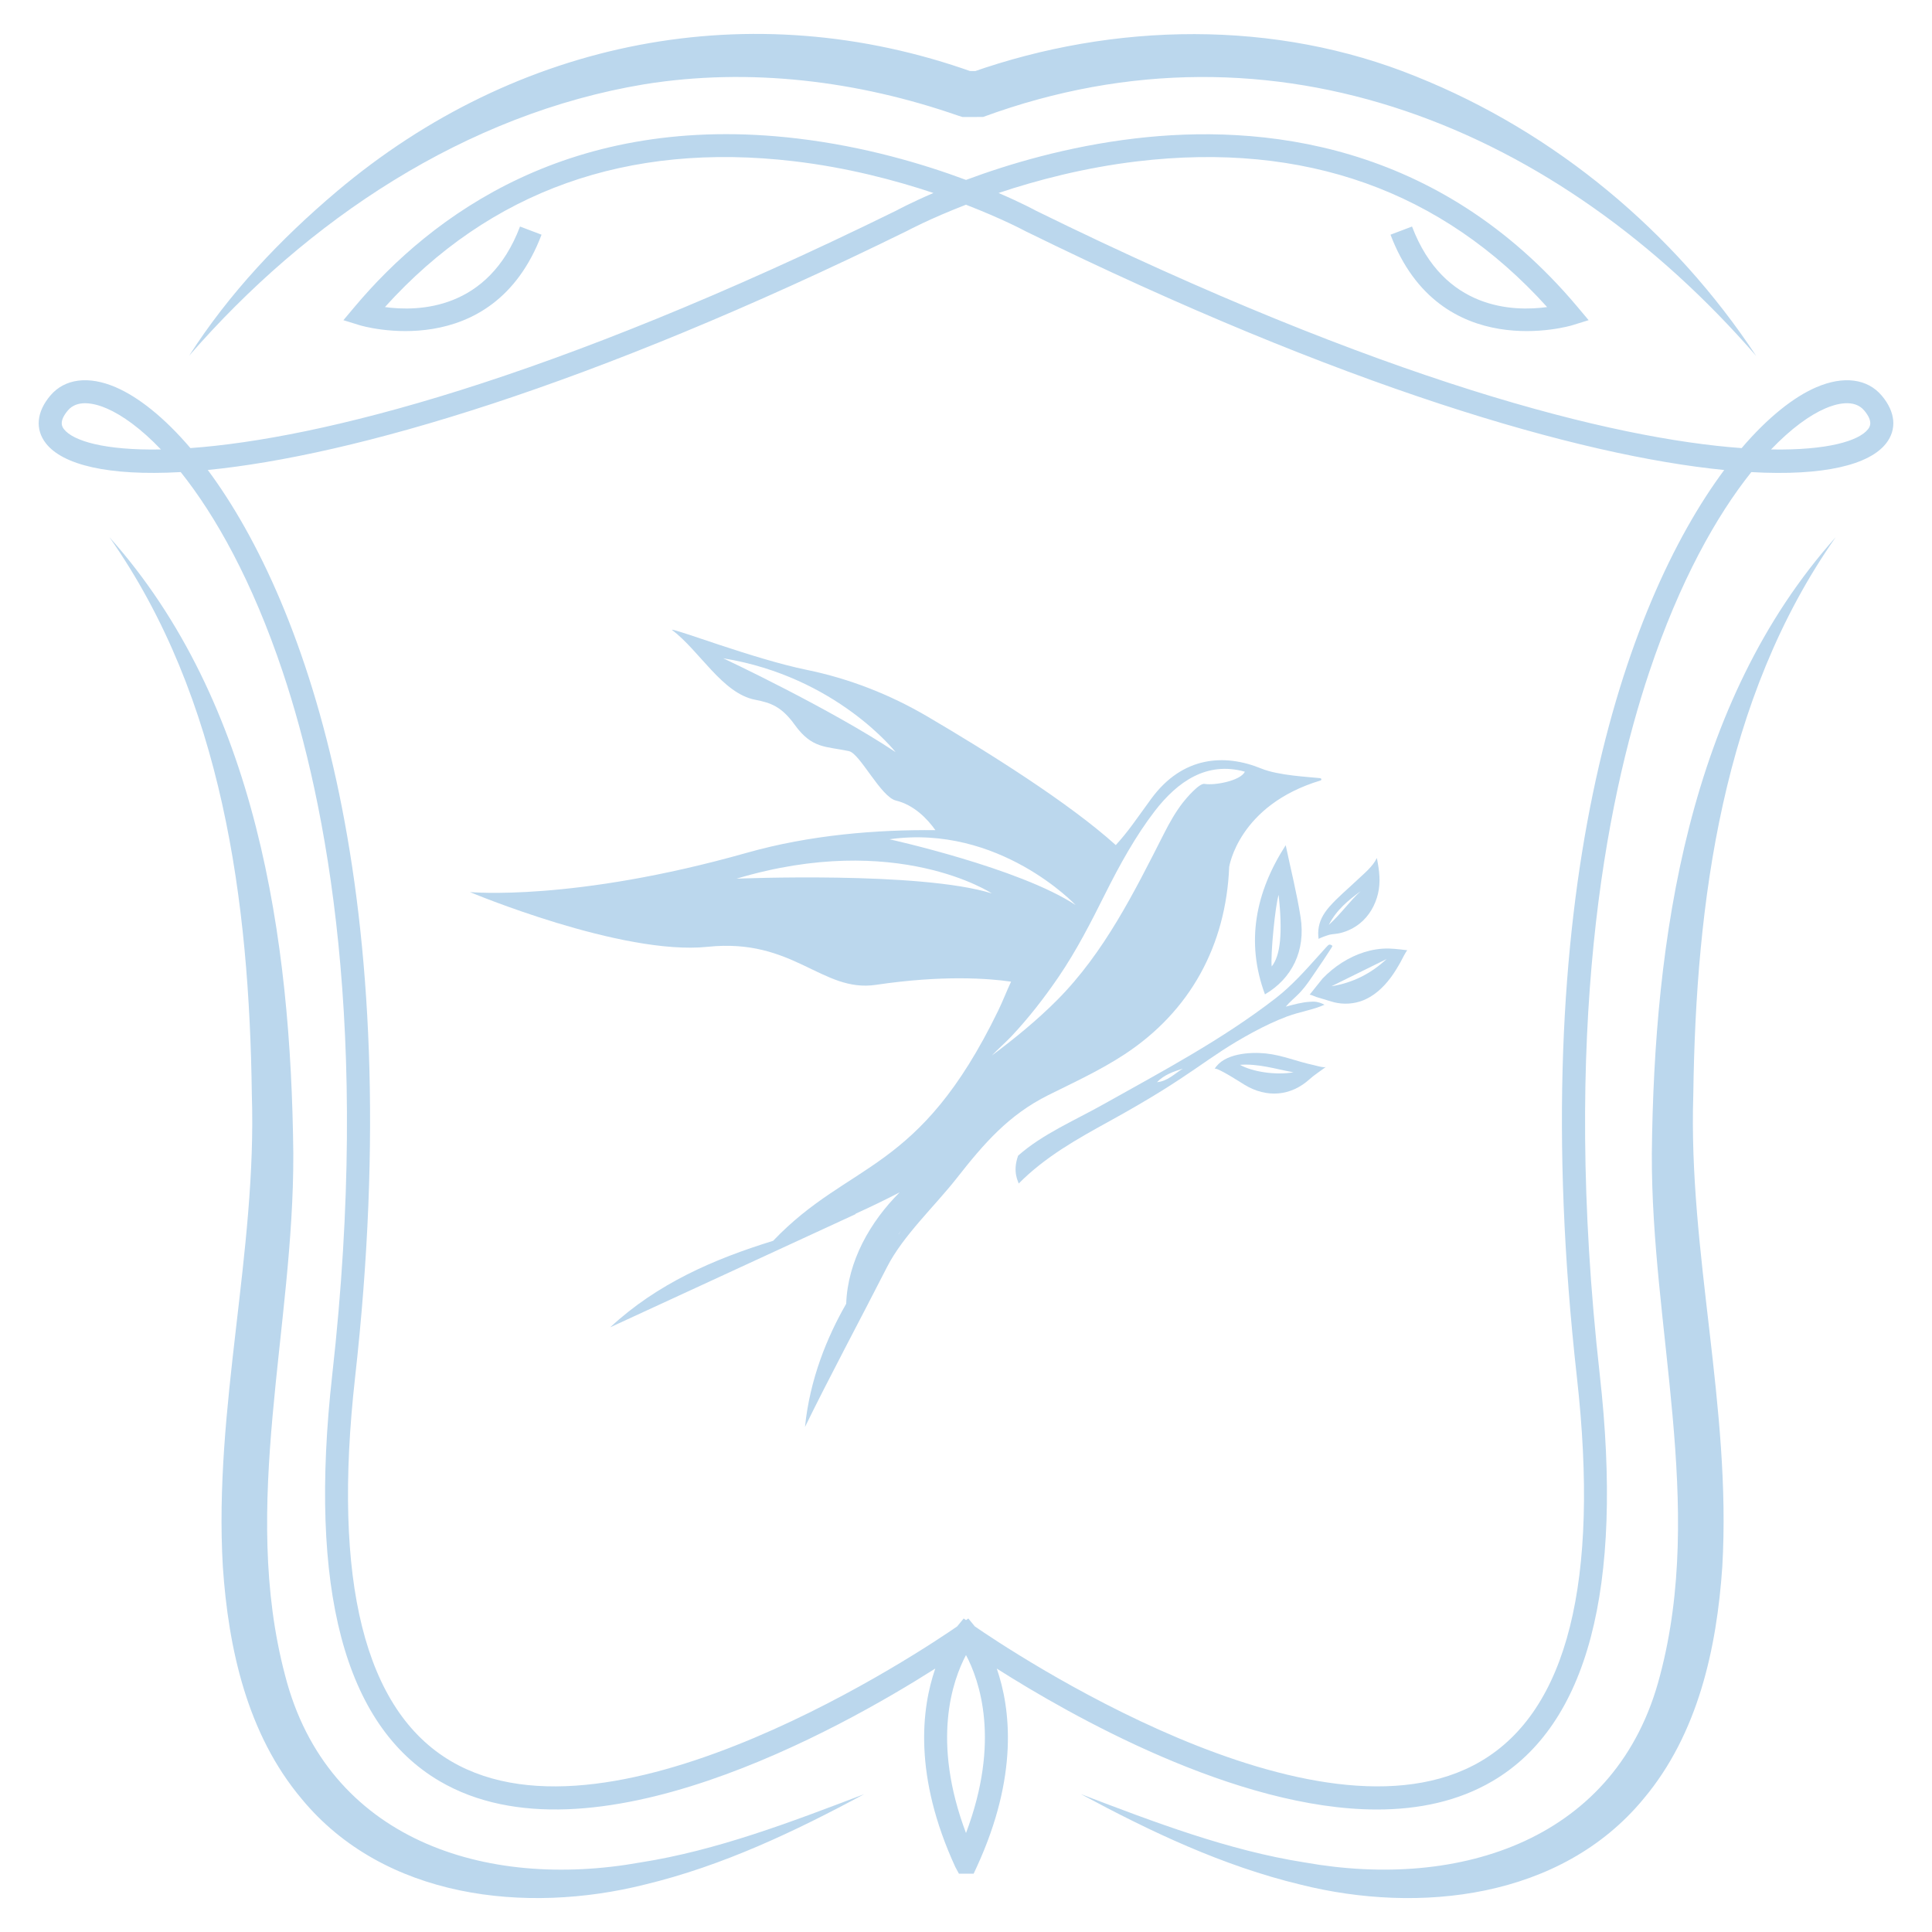
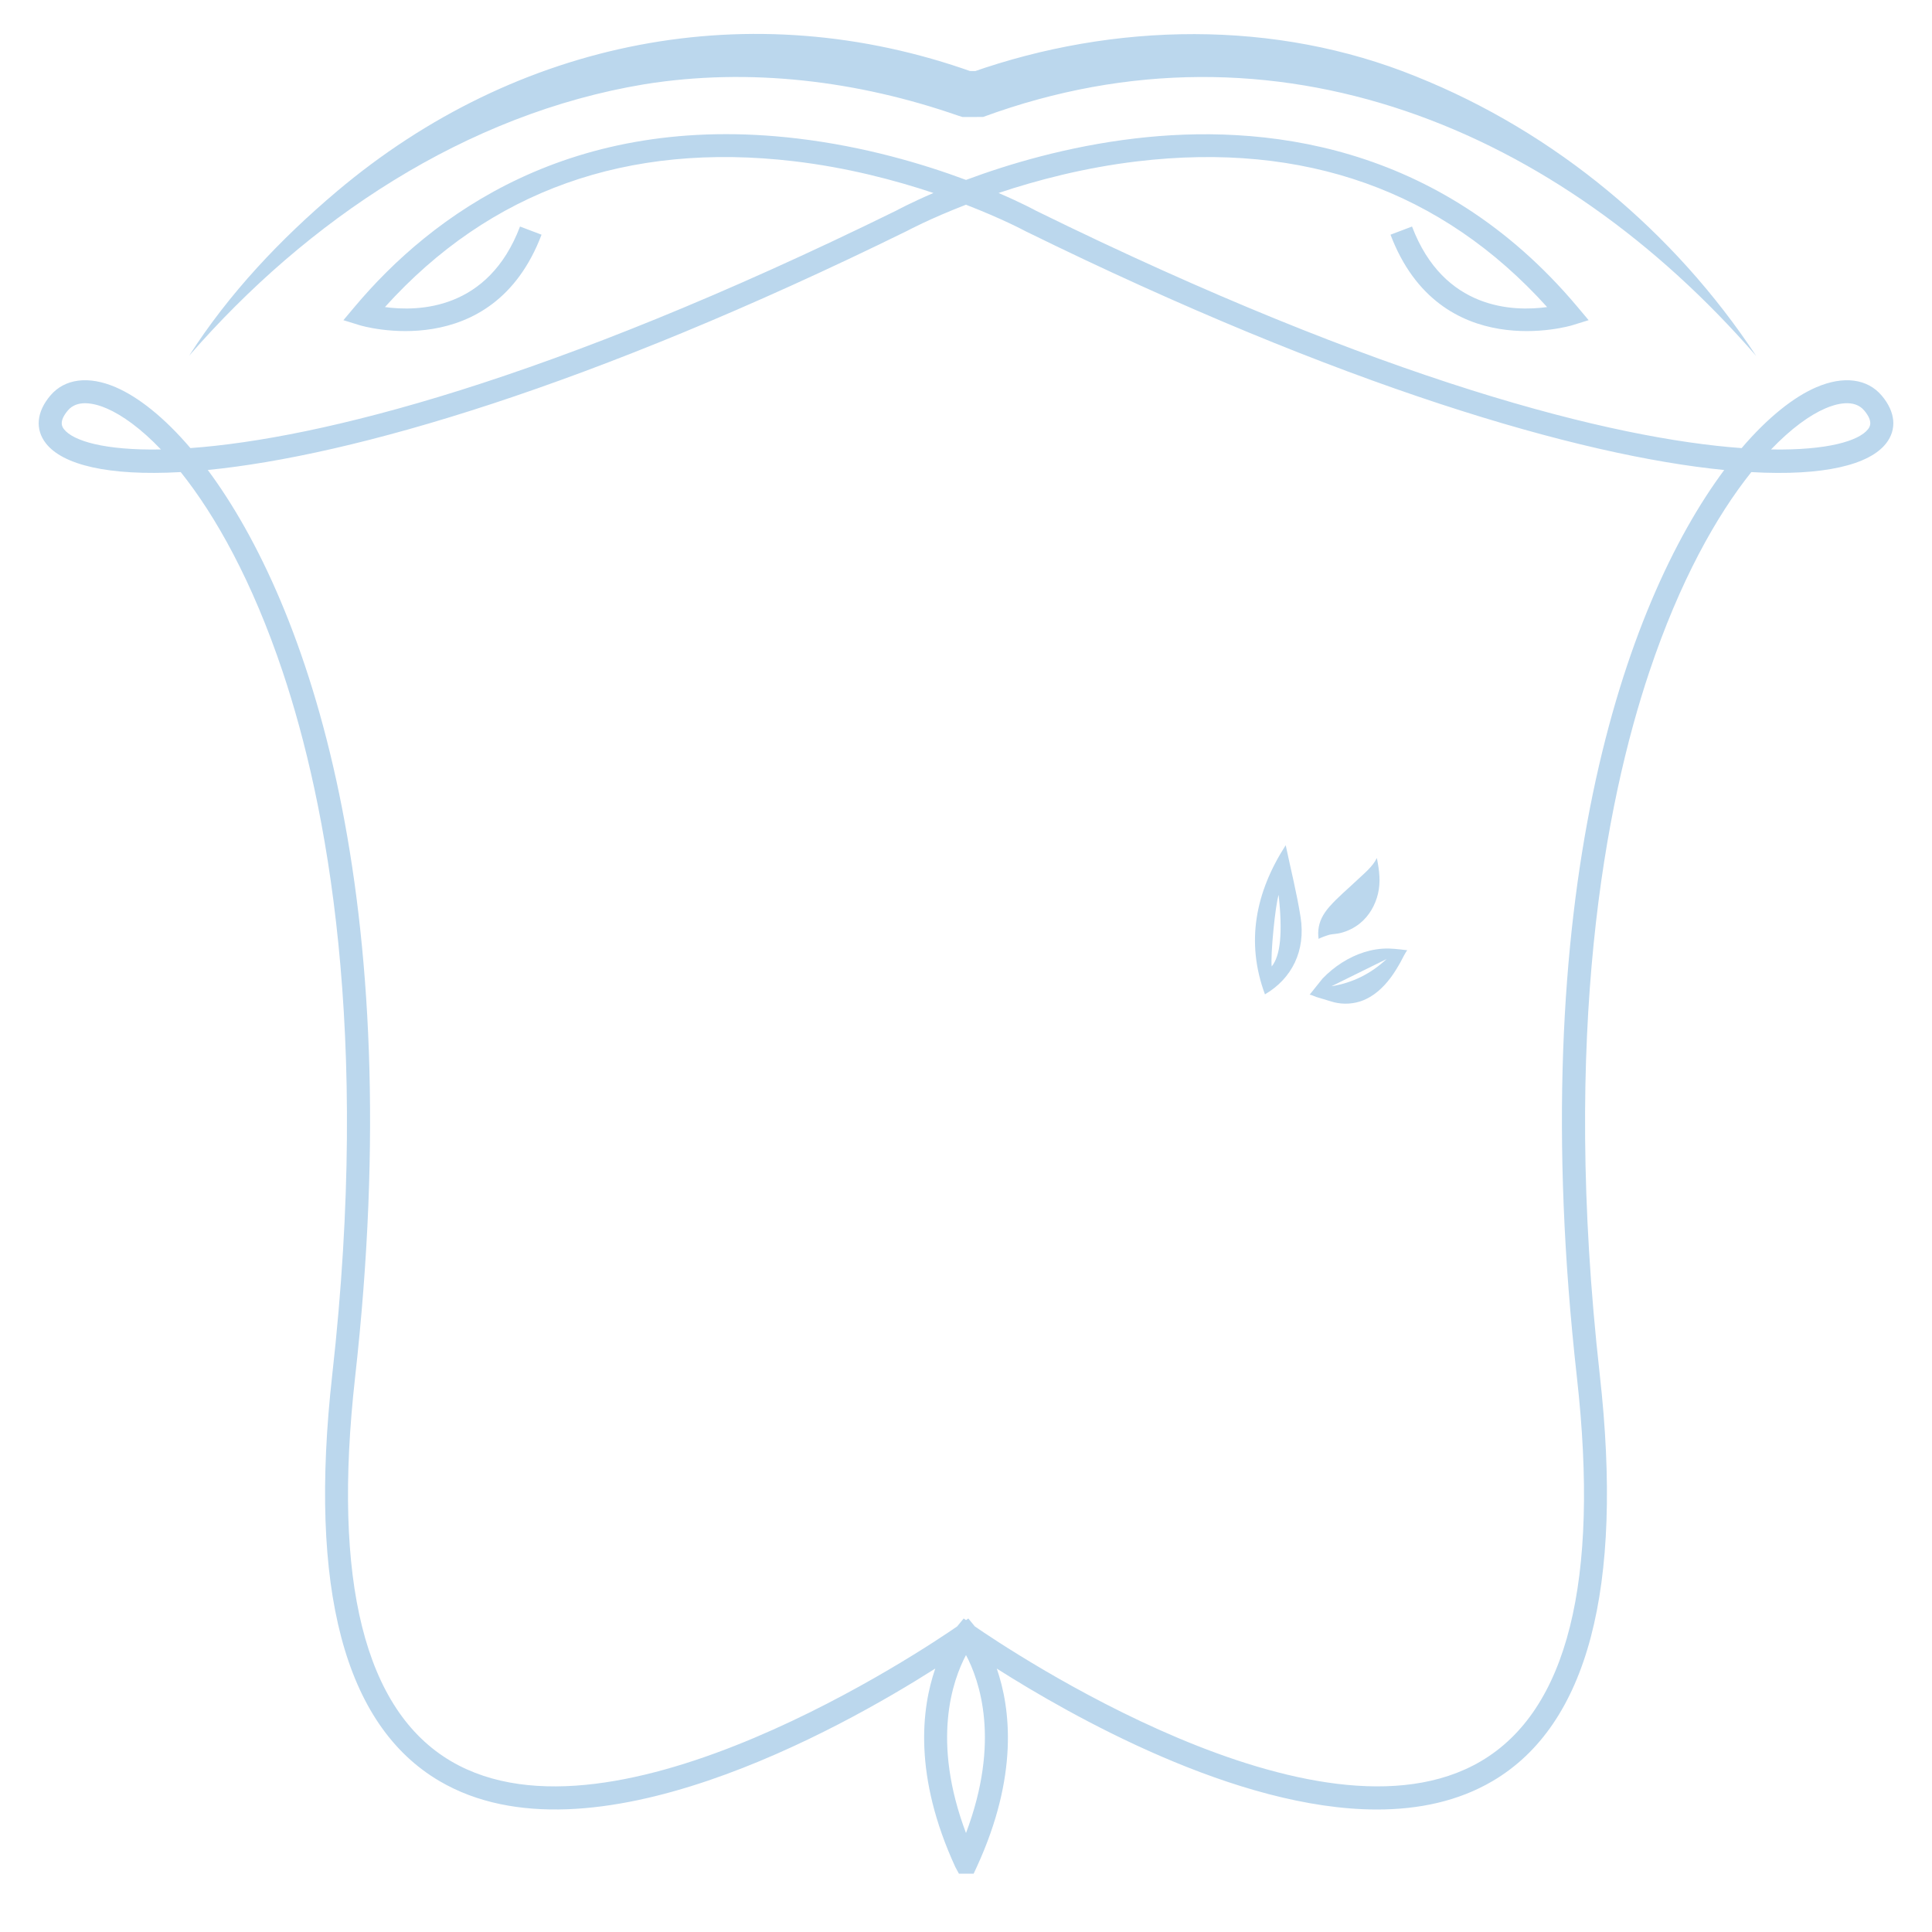
<svg xmlns="http://www.w3.org/2000/svg" id="_1" data-name="1" viewBox="0 0 800 800">
  <defs>
    <style> .cls-1 { fill: #bbd7ed; } </style>
  </defs>
  <g>
-     <path class="cls-1" d="M546.73,322.22c-4.6-.52-17.31-1.05-24.5-4-14.99-6.14-32.53-5.26-45.56,12.57-6.42,8.78-9.4,13.41-14.65,19.14-19.37-17.49-52.82-38.46-77.96-53.22-15.73-9.24-32.57-15.76-50.04-19.34-21.75-4.46-54.6-17.15-55.82-16.58,11.63,8.81,20.88,26.32,34.48,28.96,6.51,1.26,10.96,2.82,16.42,10.4,7.24,10.04,12.97,8.8,22.48,10.9,4.53,1,13.14,18.92,19.4,20.44,7.38,1.79,12.83,7.34,16.36,12.26-24.3-.24-51.8,1.93-78.09,9.37-71.9,20.35-114.69,16.26-114.69,16.26,0,0,62.89,26.4,98.5,22.67,35.61-3.73,47.28,19.08,69.66,15.75,27.48-4.09,46.44-2.69,55.95-1.32-1.75,3.67-3.29,7.77-5.34,12-32.95,67.88-61.36,61.97-93.19,95.31-24.51,7.57-47.87,17.64-67.49,35.83,25.09-11.52,76.65-35.4,101.73-46.92-.02-.05-.12-.06-.24-.06,6.12-2.78,12.31-5.76,18.39-8.91-12.17,12.11-21.54,28.54-22.14,46.14-7.88,13.69-15.06,31.16-17.06,51.01,9.95-20.4,22.83-44.37,33.97-66.23,6.63-13.01,19.83-25.28,28.87-36.8,11.22-14.3,21.44-26.19,37.92-34.39,10.69-5.32,21.54-10.3,31.55-16.87,27.19-17.84,42.01-45.11,43.34-77.61,0,0,3.82-25.58,37.83-35.8.49-.15.44-.85-.07-.91ZM299.49,272.59c46.97,7.64,71.36,38.85,71.36,38.85-27.07-18.06-71.36-38.85-71.36-38.85ZM372.23,510.91c-.08.08-.17.16-.25.25.33-.49.67-.99,1.01-1.49-.26.41-.51.83-.76,1.24ZM304.97,363.84c66.42-19.86,105.73,6.1,105.73,6.1-29.72-9.26-105.73-6.1-105.73-6.1ZM368.28,347.52c45.48-6.4,77.11,27.24,77.11,27.24-23.36-15.39-77.11-27.24-77.11-27.24ZM498.75,324.59c-2.2-.38-7.71,6.13-9,7.8-3.03,3.93-5.48,8.27-7.72,12.69-12.37,24.34-24.8,49.44-44.31,69.04-8.35,8.38-17.55,15.88-27.02,22.95,2.23-2.37,6-5.71,8.18-8.03,7.11-7.58,13.49-15.8,19.35-24.37,7.51-10.98,13.56-22.87,19.5-34.75,5.8-11.6,12.51-23.8,20.47-34.12,9.43-12.21,21.54-20.66,37.27-16.26-1.8,3.8-12.58,5.77-16.72,5.05Z" />
    <g>
-       <path class="cls-1" d="M533.19,420.82c5.03-1.89,10.36-2.6,15.26-4.78-2.78-1.44-4.37-1.33-6.15-1.22-3.39.22-6.63,1.15-9.89,2.01,1.66-2,3.72-3.62,5.53-5.49,2.83-2.91,5.01-6.38,7.29-9.71,1.85-2.7,3.71-5.41,5.46-8.18.08-.12,1.16-1.7,1.01-1.82-1.36-1.06-1.69-.24-2.73.8-.96,1.07-1.91,2.13-2.87,3.19-5.55,6.18-11.19,12.53-17.76,17.63-22.17,17.2-47.39,30.54-71.8,44.22-11.64,6.53-24.86,12.13-34.96,21.06-2.49,6.97.22,10.89.23,11.56,10.98-11.09,24.15-18.43,37.7-25.89,35.85-19.74,39-25.8,59.52-36.87,4.58-2.47,9.29-4.7,14.15-6.53ZM479.08,448.11c2.95-3.08,6.81-4.37,10.69-5.61-3.44,2.12-6.37,5.23-10.69,5.61Z" />
      <path class="cls-1" d="M538.54,379.74c-1.58-10-4.07-19.84-6.16-29.76-12.5,19.42-16.63,40.04-8.59,61.76,11.12-6.51,16.95-18.01,14.75-32ZM529.47,370.52c1.67,15.83.77,25.12-2.88,29.67-.57-4.47,1.47-25.49,2.88-29.67Z" />
      <path class="cls-1" d="M574.93,392.76c-6.83-.09-13.52,2.19-19.26,5.85-2.93,1.86-5.63,4.09-8.03,6.59-.5.53-5.27,6.67-5.34,6.66.89.11,1.9.69,2.75.97,1.93.64,3.88,1.1,5.79,1.74,3.95,1.33,8.33,1.38,12.3.12.2-.06.39-.13.59-.2,4.94-1.75,8.92-5.41,12.04-9.56,1.57-2.08,2.89-4.3,4.17-6.56.25-.44,2.46-4.94,2.85-4.88,0,0-5.14-.69-7.86-.73ZM551.32,408.39c7.61-3.75,15.21-7.51,22.82-11.26-6.52,6.11-14.13,9.86-22.82,11.26Z" />
-       <path class="cls-1" d="M543.8,440.99c-6.62-1.39-12.86-4.08-19.67-4.78-6.54-.67-17.34-.03-21.19,6.4.61-1.03,11.41,5.98,12.44,6.6,9.06,5.47,19.07,4.8,27.01-2.44,1.77-1.62,3.84-2.9,6.68-5.01-.74.55-4.38-.58-5.28-.77ZM513.43,440.92c7.66-.57,14.81,1.76,22.18,3.1-7.47,1.28-16.98-.21-22.18-3.1Z" />
-       <path class="cls-1" d="M550.38,387.08c1.43-.35,2.93-.33,4.38-.67,3.04-.71,5.92-2.1,8.36-4.07,3.82-3.08,6.35-7.53,7.48-12.29,1.15-4.88.55-9.6-.41-14.44-.01-.06-.1-.28-.07-.34-1.65,3.56-5.37,6.5-8.14,9.14-3.82,3.64-7.99,7.05-11.48,11.02-.69.78-1.33,1.6-1.91,2.46-.26.38-.5.77-.73,1.17-1.74,3.03-2.37,6.34-1.84,9.8-.05-.35,3.91-1.66,4.35-1.77ZM563.41,369.02c-4.53,4.13-8.04,9.28-13.19,13.96,3.33-6.46,8.22-10.25,13.19-13.96Z" />
+       <path class="cls-1" d="M550.38,387.08c1.43-.35,2.93-.33,4.38-.67,3.04-.71,5.92-2.1,8.36-4.07,3.82-3.08,6.35-7.53,7.48-12.29,1.15-4.88.55-9.6-.41-14.44-.01-.06-.1-.28-.07-.34-1.65,3.56-5.37,6.5-8.14,9.14-3.82,3.64-7.99,7.05-11.48,11.02-.69.78-1.33,1.6-1.91,2.46-.26.38-.5.77-.73,1.17-1.74,3.03-2.37,6.34-1.84,9.8-.05-.35,3.91-1.66,4.35-1.77ZM563.41,369.02Z" />
    </g>
  </g>
  <g>
    <path class="cls-1" d="M403.16,775.84h-6.1l-1.49-2.77c-17.39-37.8-13.99-65.68-8.29-82.16-39.34,25.01-143.02,83.2-205.32,46.58-39.36-23.14-54.3-79.72-44.39-168.17,15.94-142.35-2.34-236.84-20.48-291.05-12.59-37.63-27.84-64.75-42.26-82.79-30.09,1.69-48.9-3.03-55.82-11.89-4.55-5.83-3.88-13.04,1.83-19.79,5.96-7.04,15.84-8.3,27.11-3.44,9.14,3.94,19.86,12.24,30.9,25.18,53.13-3.86,147.75-27.36,292.31-98.35.55-.3,6.04-3.27,15.36-7.28-15.91-5.32-35.83-10.56-57.82-13.15-68.92-8.1-125.83,12.22-169.31,60.39,13.8,1.9,42.79,1.31,55.94-33.35l8.91,3.38c-20.41,53.82-74.64,37.69-75.19,37.52l-6.85-2.12,4.61-5.49c31.88-37.96,89.57-80.87,183.31-69.75,27.95,3.31,52.32,10.6,69.89,17.16,17.55-6.55,41.93-13.85,69.89-17.16,51.75-6.14,125.54.98,183.31,69.75l4.61,5.49-6.85,2.12c-.55.17-54.77,16.3-75.19-37.52l8.91-3.38c13.15,34.65,42.15,35.25,55.94,33.35-43.55-48.24-100.57-68.53-169.61-60.35-21.91,2.6-41.72,7.82-57.54,13.11,9.39,4.04,14.96,7.04,15.57,7.38,144.42,70.92,239,94.4,292.12,98.26,11.04-12.94,21.76-21.25,30.9-25.19,11.27-4.85,21.14-3.6,27.1,3.44,5.71,6.75,6.38,13.96,1.83,19.79-6.92,8.86-25.74,13.59-55.82,11.9-14.42,18.04-29.67,45.16-42.26,82.79-18.14,54.21-36.41,148.7-20.48,291.05,9.9,88.45-5.04,145.03-44.39,168.17-14.22,8.36-30.6,11.78-47.87,11.78-58.41,0-127.08-39.06-157.44-58.36,5.7,16.48,9.1,44.36-8.29,82.16l-1.28,2.77ZM400,685.32c-5.61,10.57-14.37,35.64,0,73.7,14.37-38.05,5.61-63.12,0-73.7ZM86.04,194.61c41.35,55.65,83.32,176.27,60.99,375.78-9.44,84.37,3.93,137.83,39.75,158.89,67.88,39.92,196.86-47.03,209.56-55.82l2.7-3.28.96.68.96-.68,2.7,3.28c12.71,8.79,141.69,95.73,209.56,55.82,35.82-21.06,49.19-74.52,39.75-158.89-22.33-199.51,19.63-320.12,60.99-375.77-60.05-5.94-157.75-34.27-289.3-98.87-.28-.15-9.47-5.1-24.68-10.98-15.16,5.86-24.27,10.78-24.46,10.88-131.68,64.67-229.42,93.02-289.48,98.96ZM733.36,186.11c23.36.41,36.37-3.55,40.14-8.38.65-.84,2.39-3.07-1.59-7.78-4.19-4.95-11.86-2.66-16.06-.85-6.5,2.8-14.23,8.37-22.49,17ZM35.23,166.97c-2.66,0-5.24.76-7.13,2.99-3.98,4.71-2.25,6.94-1.59,7.78,3.76,4.82,16.79,8.8,40.13,8.37-8.25-8.63-15.99-14.2-22.48-17-2.31-1-5.68-2.14-8.93-2.14Z" />
-     <path class="cls-1" d="M45.32,222.45c61.17,68.46,75.19,166.42,76.13,255.14.32,72.25-22.09,145.67-3.38,216.23,17.43,67.85,82.73,88.89,146.99,77.4,31.68-4.95,62.31-16.68,92.78-28.3-28.7,15.44-58.51,29.66-90.95,37.47-49.05,12.26-107.85,5.86-141.98-35.51-22.57-26.83-30.35-62.27-32.64-96.21-3.83-65.91,14.14-130.13,12.01-195.42-1.05-79.8-12-163.94-58.96-230.8h0Z" />
-     <path class="cls-1" d="M760.12,222.45c-46.95,66.86-57.9,150.99-58.96,230.8-2.13,65.29,15.84,129.52,12.01,195.42-2.29,33.93-10.07,69.39-32.64,96.21-34.12,41.35-92.93,47.79-141.98,35.51-32.43-7.81-62.25-22.03-90.95-37.47,30.47,11.62,61.09,23.34,92.78,28.3,64.32,11.44,129.48-9.45,146.99-77.4,18.72-70.58-3.7-143.97-3.38-216.23.94-88.73,14.96-186.68,76.13-255.14h0Z" />
    <path class="cls-1" d="M727.12,147.3C645.51,53.37,528.27,3.91,407.08,48.43c-1.06,0-5.92.01-7.08.02h-1.45s-1.7-.53-1.7-.53c-41.54-14.47-86.37-20.03-129.97-13.04-74.12,12.28-139.69,56.2-188.56,112.42,16.49-25.79,37.79-48.31,61.19-68.07C213.99,16.36,310.92-3.11,403.15,29.94c0,0-3.15-.54-3.15-.54l5.45.02-3.14.53c59.03-20.77,125.75-22.01,184.15,1.76,57.42,23,106.78,64.25,140.67,115.58h0Z" />
  </g>
</svg>